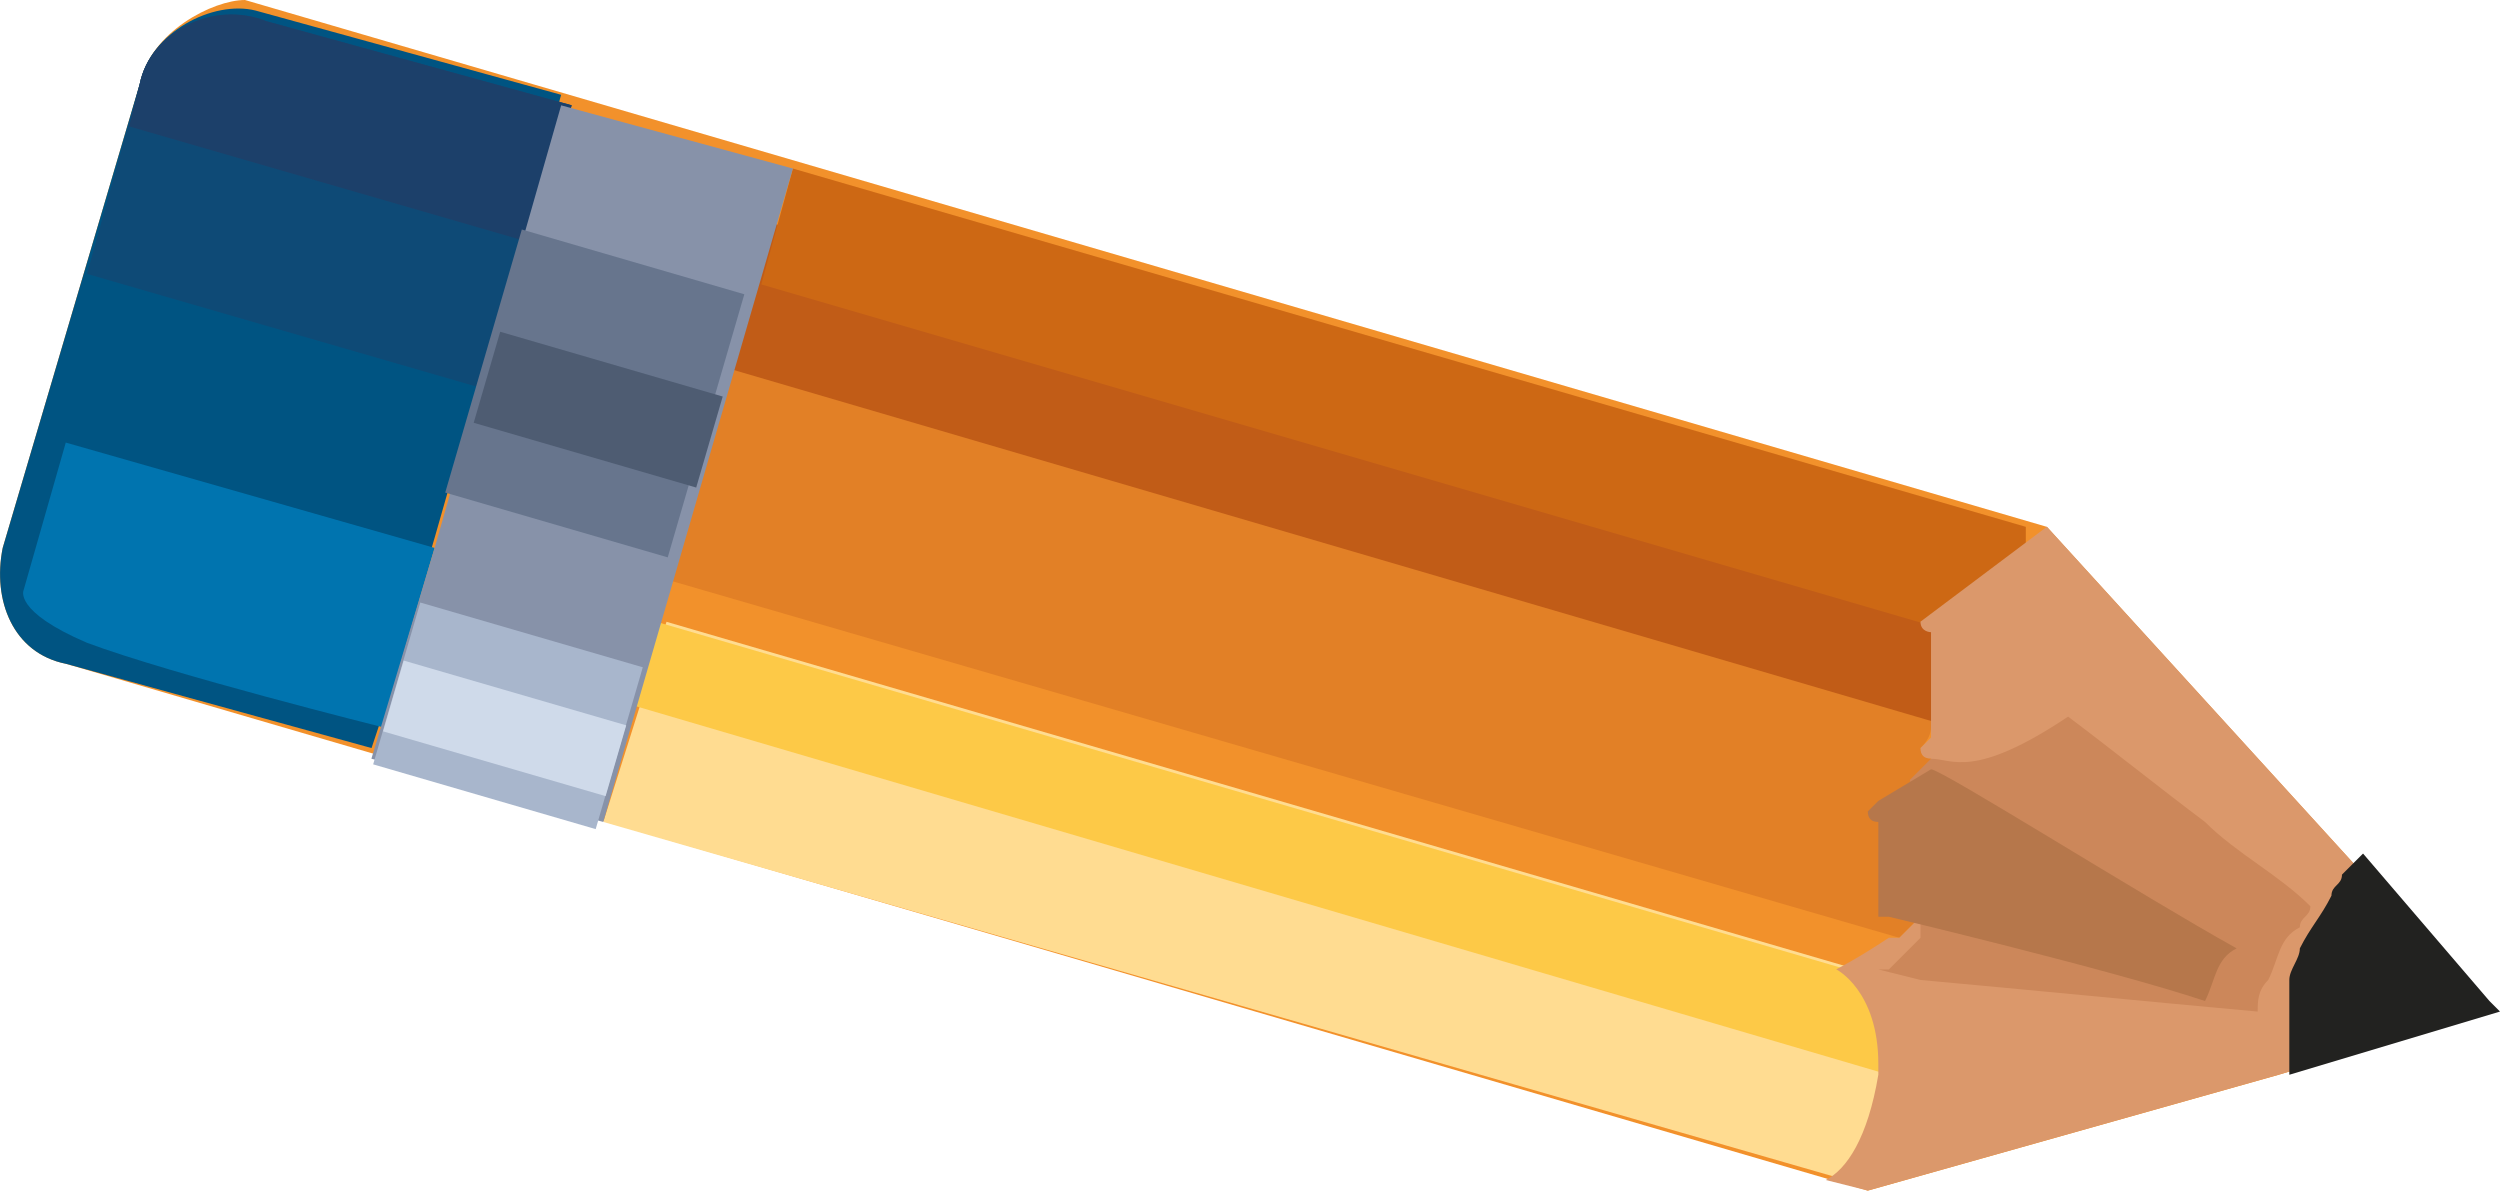
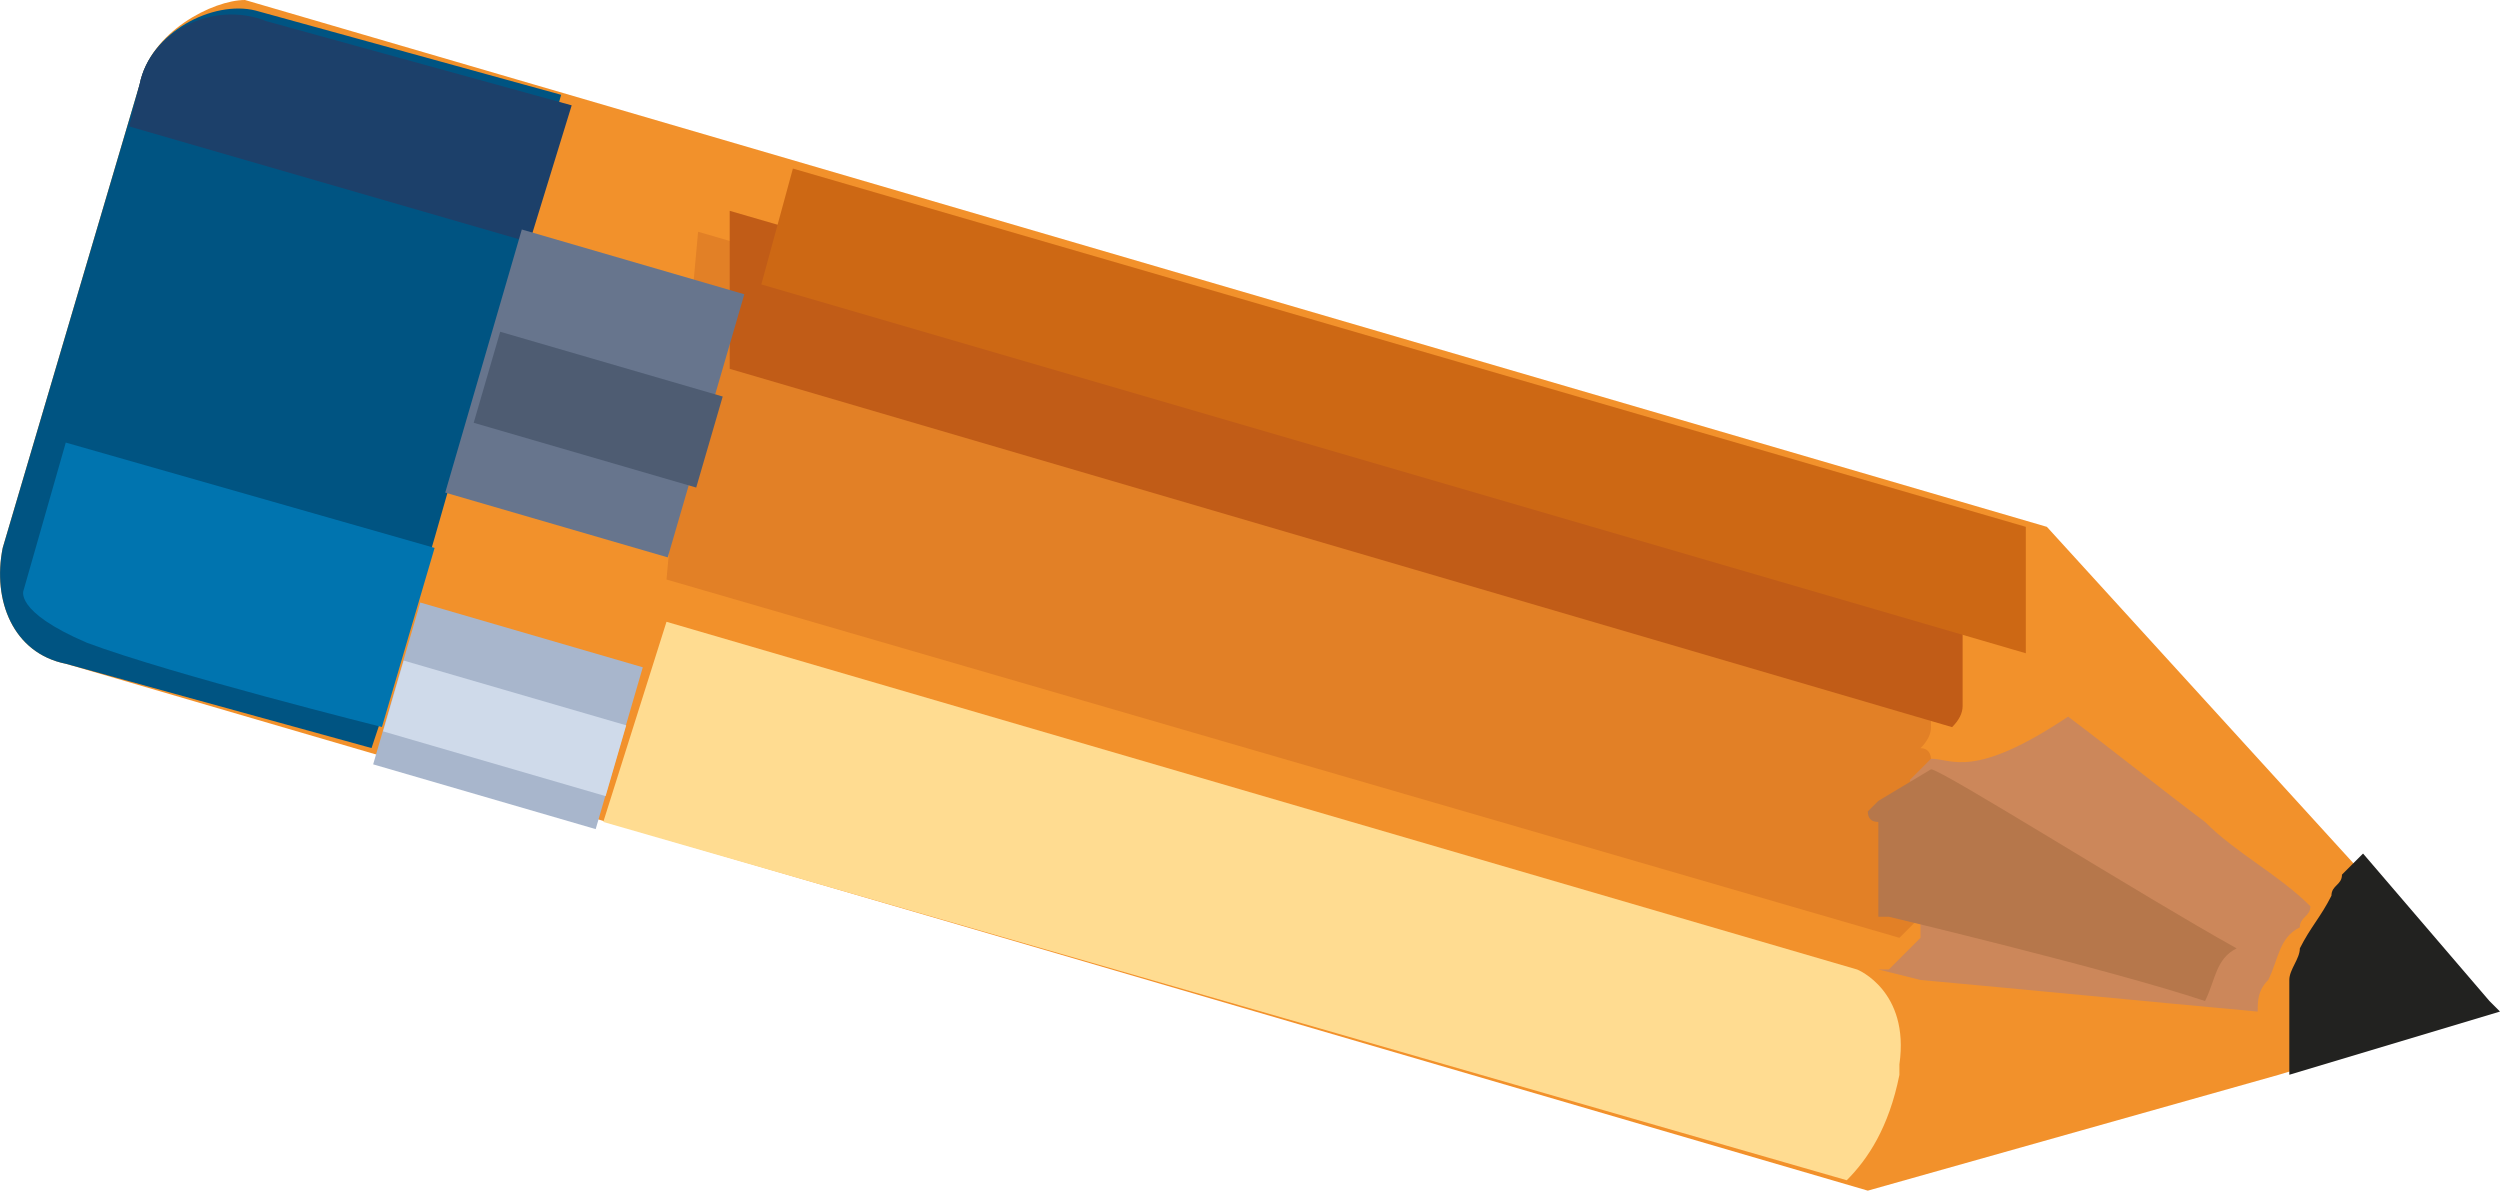
<svg xmlns="http://www.w3.org/2000/svg" id="Layer_1" data-name="Layer 1" viewBox="0 0 185.11 88.17">
  <defs>
    <style>
      .cls-1 {
        fill: #cc875a;
      }

      .cls-2 {
        fill: #a8b6cc;
      }

      .cls-3 {
        fill: #ffdc91;
      }

      .cls-4 {
        fill: #222220;
      }

      .cls-5 {
        fill: #005482;
      }

      .cls-6 {
        fill: #b6774b;
      }

      .cls-7 {
        fill: #c15c17;
      }

      .cls-8 {
        fill: #e28026;
      }

      .cls-9 {
        fill: #8792a9;
      }

      .cls-10 {
        fill: #67758d;
      }

      .cls-11 {
        fill: #f2912b;
      }

      .cls-12 {
        fill: #0e4a76;
      }

      .cls-13 {
        fill: #1c406a;
      }

      .cls-14 {
        fill: #4e5c72;
      }

      .cls-15 {
        fill: #cd6814;
      }

      .cls-16 {
        fill: #0074af;
      }

      .cls-17 {
        fill: #db986b;
      }

      .cls-18 {
        fill: #cfdaea;
      }

      .cls-19 {
        fill: #fdc947;
      }
    </style>
  </defs>
  <g id="Pencil_2" data-name="Pencil 2">
    <path class="cls-11" d="m10.34,6.24L.2,40.57c-.78,3.9.78,7.8,4.68,8.58l133.42,39.01,30.43-8.58,15.6-4.68h0l-.78-.78h0l-31.99-35.11L18.14,0c-2.34,0-7.02,2.34-7.8,6.24Z" />
    <path class="cls-3" d="m44.67,60.86l92.07,26.53c1.56-1.56,3.12-3.9,3.9-7.8h0v-.78c.78-5.46-3.12-7.02-3.12-7.02l-88.17-25.75-4.68,14.82Z" />
-     <path class="cls-19" d="m48.57,46.03l-1.56,6.24,92.85,27.31v-.78c.78-5.46-3.12-7.02-3.12-7.02l-88.17-25.75Z" />
    <path class="cls-8" d="m49.35,42.91l91.29,26.53h0l.78-.78h0l.78-.78h0l.78-.78h0v-.78h0v-.78h0v-.78h0v-.78h0v-.78h0v-.78h0v-.78h0v-.78h0v-.78h0v-.78h0v-.78h0v-.78h0v-.78h0v-.78h0s0-.78-.78-.78h0q.78-.78.78-1.56h0v-.78h0v-.78h0v-.78h0v-.78h0v-1.56h0v-.78h0v-.78h0v-.78h0v-.78h0v-.78h0v-.78h0v-.78h0L51.69,17.16l-2.34,25.75Z" />
    <path class="cls-7" d="m54.03,27.31l90.51,26.53h0q.78-.78.78-1.56h0v-.78h0v-.78h0v-.78h0v-.78h0v-1.56h0v-.78h0v-.78h0v-.78h0v-.78h0v-.78h0v-.78h0v-.78h0L54.03,15.61v11.7Z" />
    <path class="cls-15" d="m150,48.37h0s0-.78,0,0q0-.78,0,0,0-.78,0,0h0v-1.56h0v-.78h0v-1.56h0v-.78h0v-.78h0v-.78h0v-.78h0v-.78h0v-.78h0v-.78h0L58.71,12.48l-2.34,8.58,93.63,27.31Z" />
    <path class="cls-5" d="m10.34,6.24L.2,40.57c-.78,3.9.78,7.8,4.68,8.58l22.63,6.24.78-2.34h0l3.9-13.26h0L41.55,7.02,18.92.78C15.8,0,11.12,2.34,10.34,6.24Z" />
-     <path class="cls-12" d="m10.34,6.24l-3.9,14.04,29.65,8.58,6.24-21.07L19.7,1.56C15.8,0,11.12,2.34,10.34,6.24Z" />
    <path class="cls-13" d="m10.34,6.24l-.78,3.12,29.65,8.58,3.12-10.14L19.7,1.56C15.8,0,11.12,2.34,10.34,6.24Z" />
    <path class="cls-16" d="m32.18,40.57l-27.31-7.8-3.12,10.92s-.78,1.56,4.68,3.9c6.24,2.34,21.85,6.24,21.85,6.24h0l3.9-13.26Z" />
-     <polygon class="cls-9" points="32.18 40.57 32.18 40.57 27.5 56.18 44.67 60.86 58.71 12.48 41.55 7.8 32.18 40.57" />
    <rect class="cls-10" x="33.9" y="20.55" width="20.29" height="17.16" transform="translate(3.76 63.28) rotate(-73.77)" />
    <rect class="cls-14" x="40.79" y="21.75" width="7.02" height="17.16" transform="translate(2.79 64.39) rotate(-73.77)" />
    <rect class="cls-2" x="31.38" y="44.42" width="12.48" height="17.16" transform="translate(-23.79 74.31) rotate(-73.77)" />
-     <path class="cls-17" d="m142.2,46.03q.78.78,0,0c0,.78.78.78.78.78v.78h0v.78h0v.78h0v.78h0v.78h0v.78h0v1.56h0v.78h0v.78h0l-.78.78h0q0,.78.78.78h0v.78h0v.78h0v.78h0v.78h0v.78h0v.78h0v.78h0v.78h0v.78h0v.78h0v.78h0v.78h0v.78h0v.78h0l-.78.78h0l-.78.78h0l-.78.78h-.78c-2.34,1.56-3.9,2.34-3.9,2.34h0s3.12,1.56,3.12,7.02v.78h0c-.78,4.68-2.34,7.02-3.9,7.8l3.12.78,30.43-8.58,15.6-4.68h0l-.78-.78h0l-.78-.78h0l.78.78h0l-31.99-35.11-9.36,7.03h0Z" />
    <path class="cls-1" d="m142.98,56.18h0s-.78,0,0,0q-.78,0,0,0-.78,0,0,0-.78,0,0,0l-.78.78h0l-.78.78h0q0,.78.78.78h0v.78h0v.78h0v.78h0v.78h0v.78h0v.78h0v.78h0v.78h0v.78h0v.78h0v.78h0v.78h0v.78h0v.78h0l-.78.78h0l-.78.78h0l-.78.78h-.78l3.12.78c8.58.78,16.38,1.56,24.97,2.34,0-.78,0-1.56.78-2.34.78-1.56.78-3.12,2.34-3.9,0-.78.78-.78.78-1.56-2.34-2.34-5.46-3.9-7.8-6.24-3.12-2.34-7.02-5.46-10.14-7.8-7.02,4.69-8.58,3.12-10.14,3.12h0q0-.78,0,0Z" />
    <path class="cls-4" d="m185.11,74.9h0l-.78-.78-9.36-10.92q-.78.78-1.56,1.56h0c0,.78-.78.78-.78,1.56-.78,1.56-1.56,2.34-2.34,3.9,0,.78-.78,1.56-.78,2.34h0v7.02h0l15.6-4.68h0Z" />
    <path class="cls-6" d="m139.08,59.3q0,.78,0,0,0,.78,0,0,0,.78,0,0,0,.78,0,0-.78.78,0,0-.78.78,0,0l-.78.78h0q0,.78.78.78h0v.78h0v.78h0v.78h0v.78h0v.78h0v.78h0v.78h0v.78h0v.78h.78s16.38,3.9,23.41,6.24c.78-1.56.78-3.12,2.34-3.9-7.02-3.9-21.85-13.26-22.63-13.26l-3.9,2.34h0Z" />
    <rect class="cls-18" x="34.64" y="45.34" width="5.46" height="17.16" transform="translate(-24.85 74.74) rotate(-73.77)" />
  </g>
</svg>